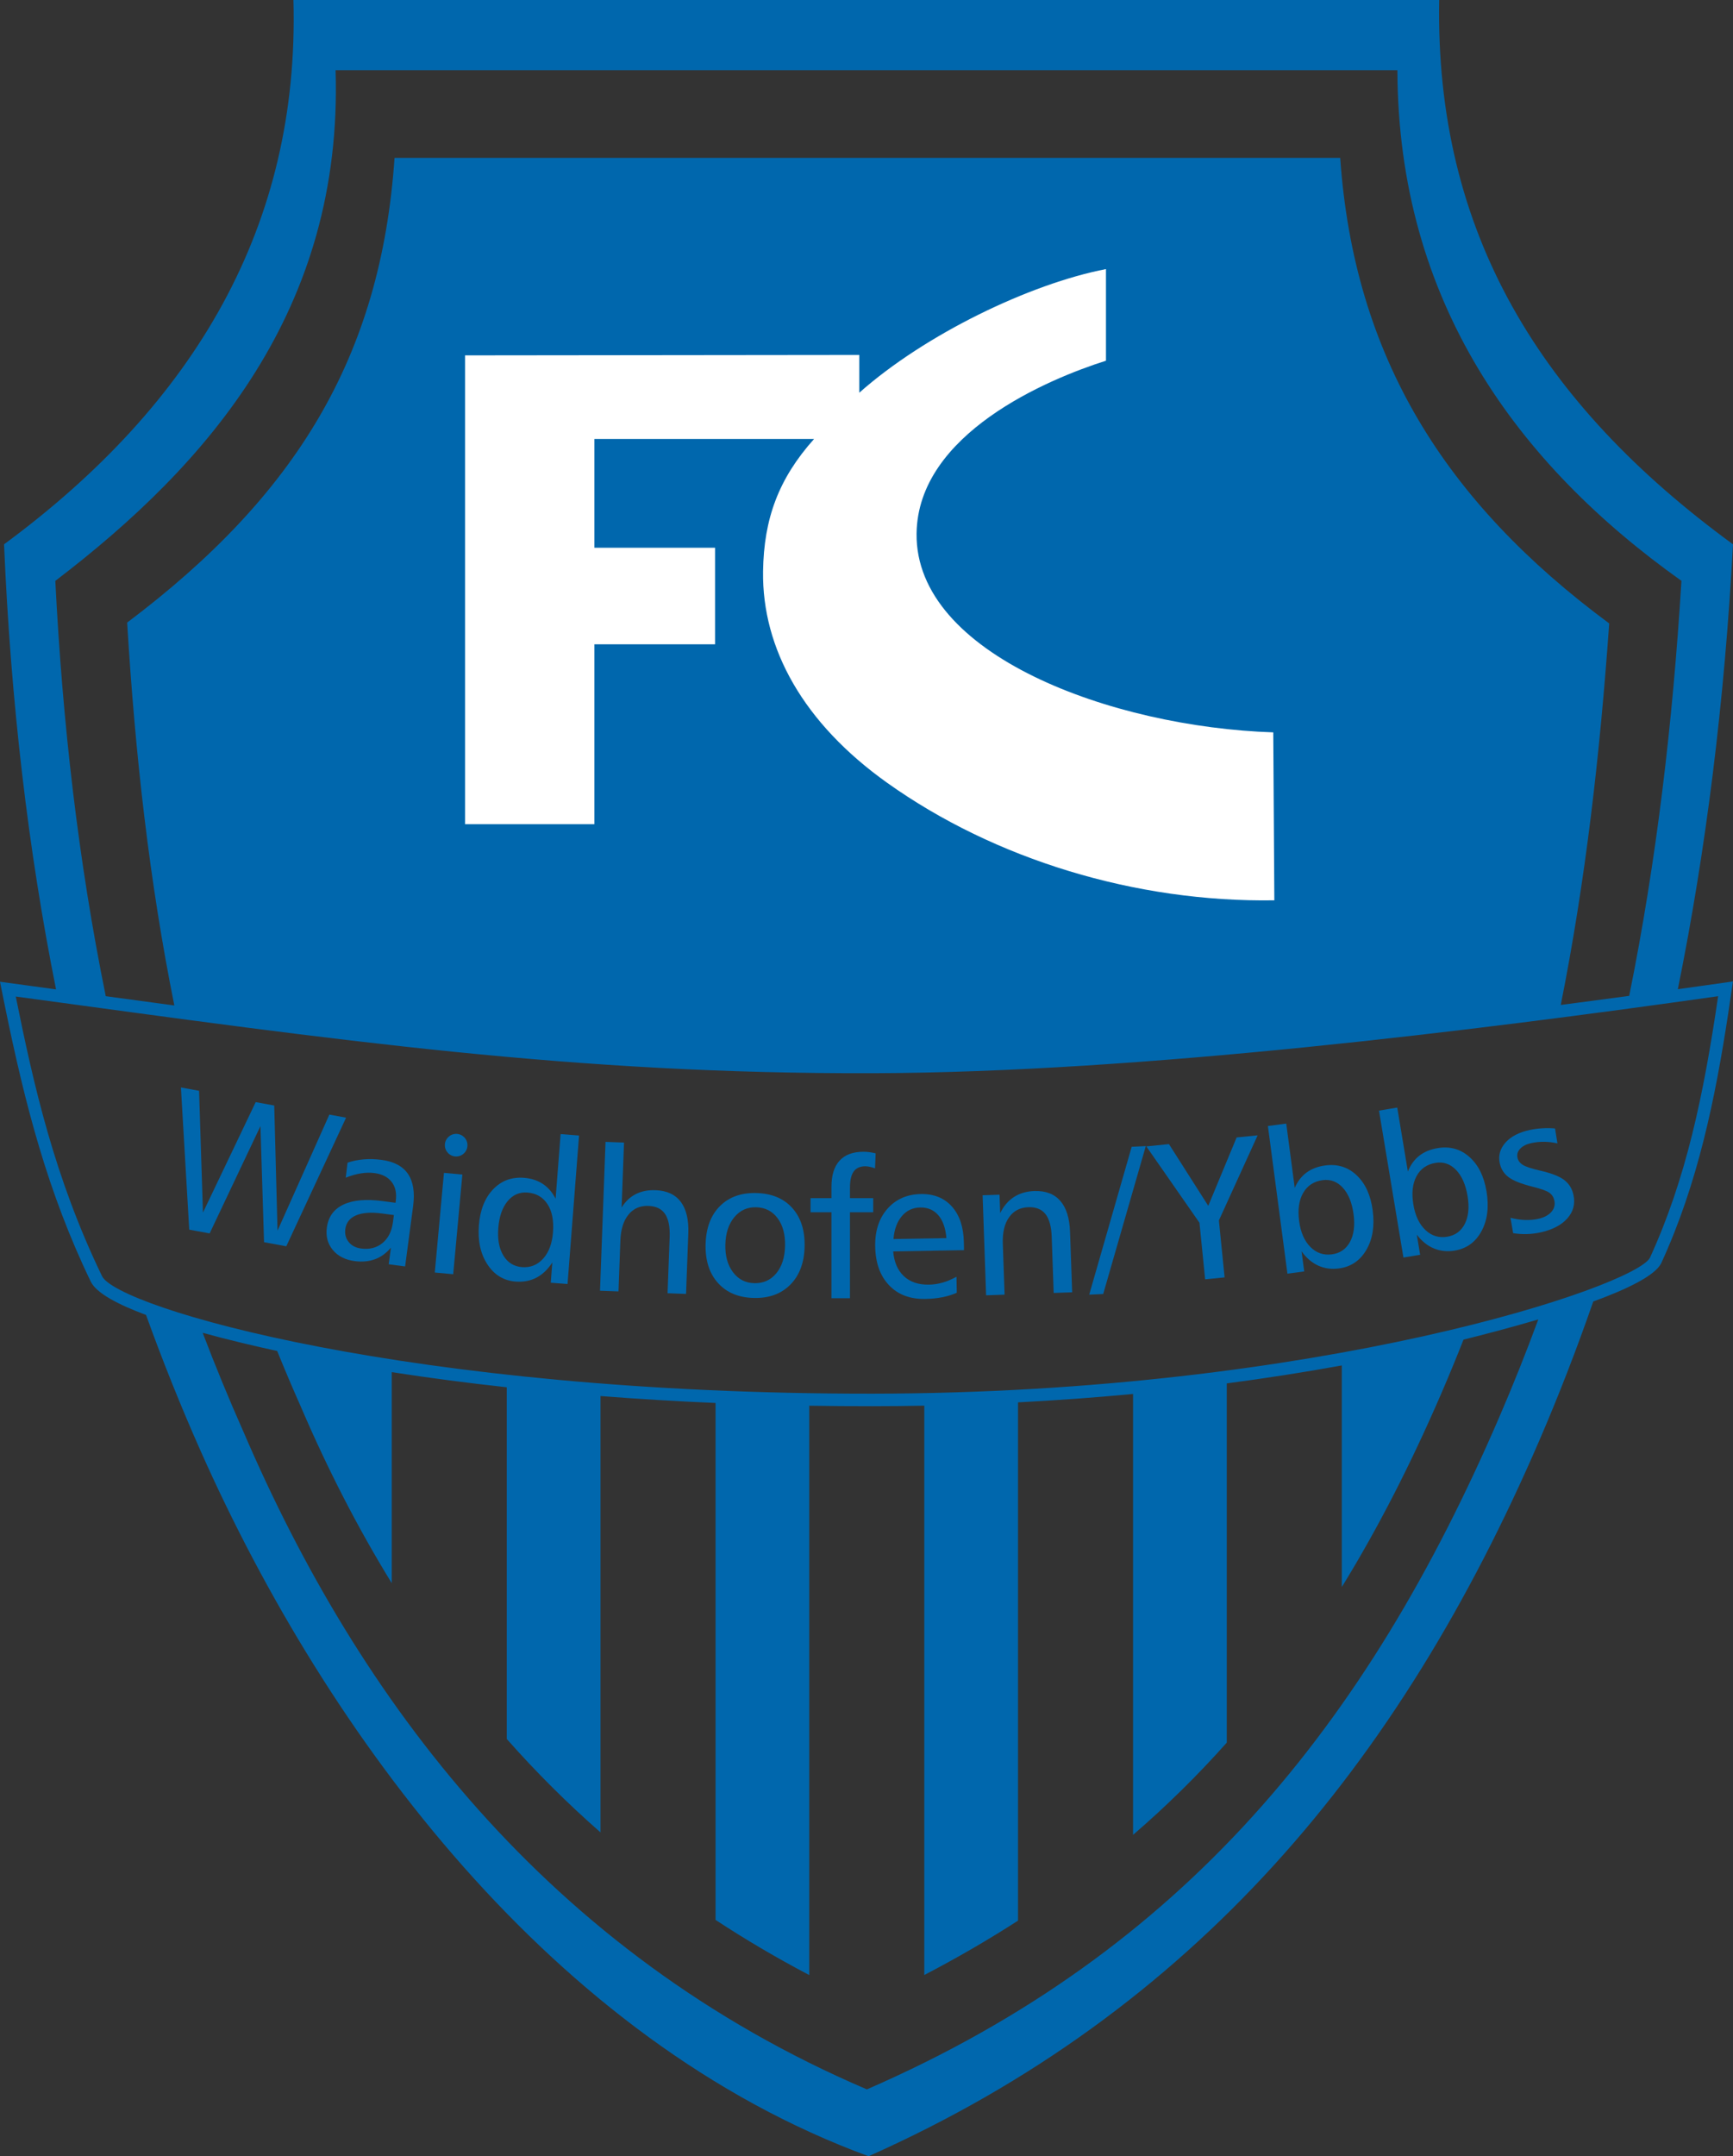
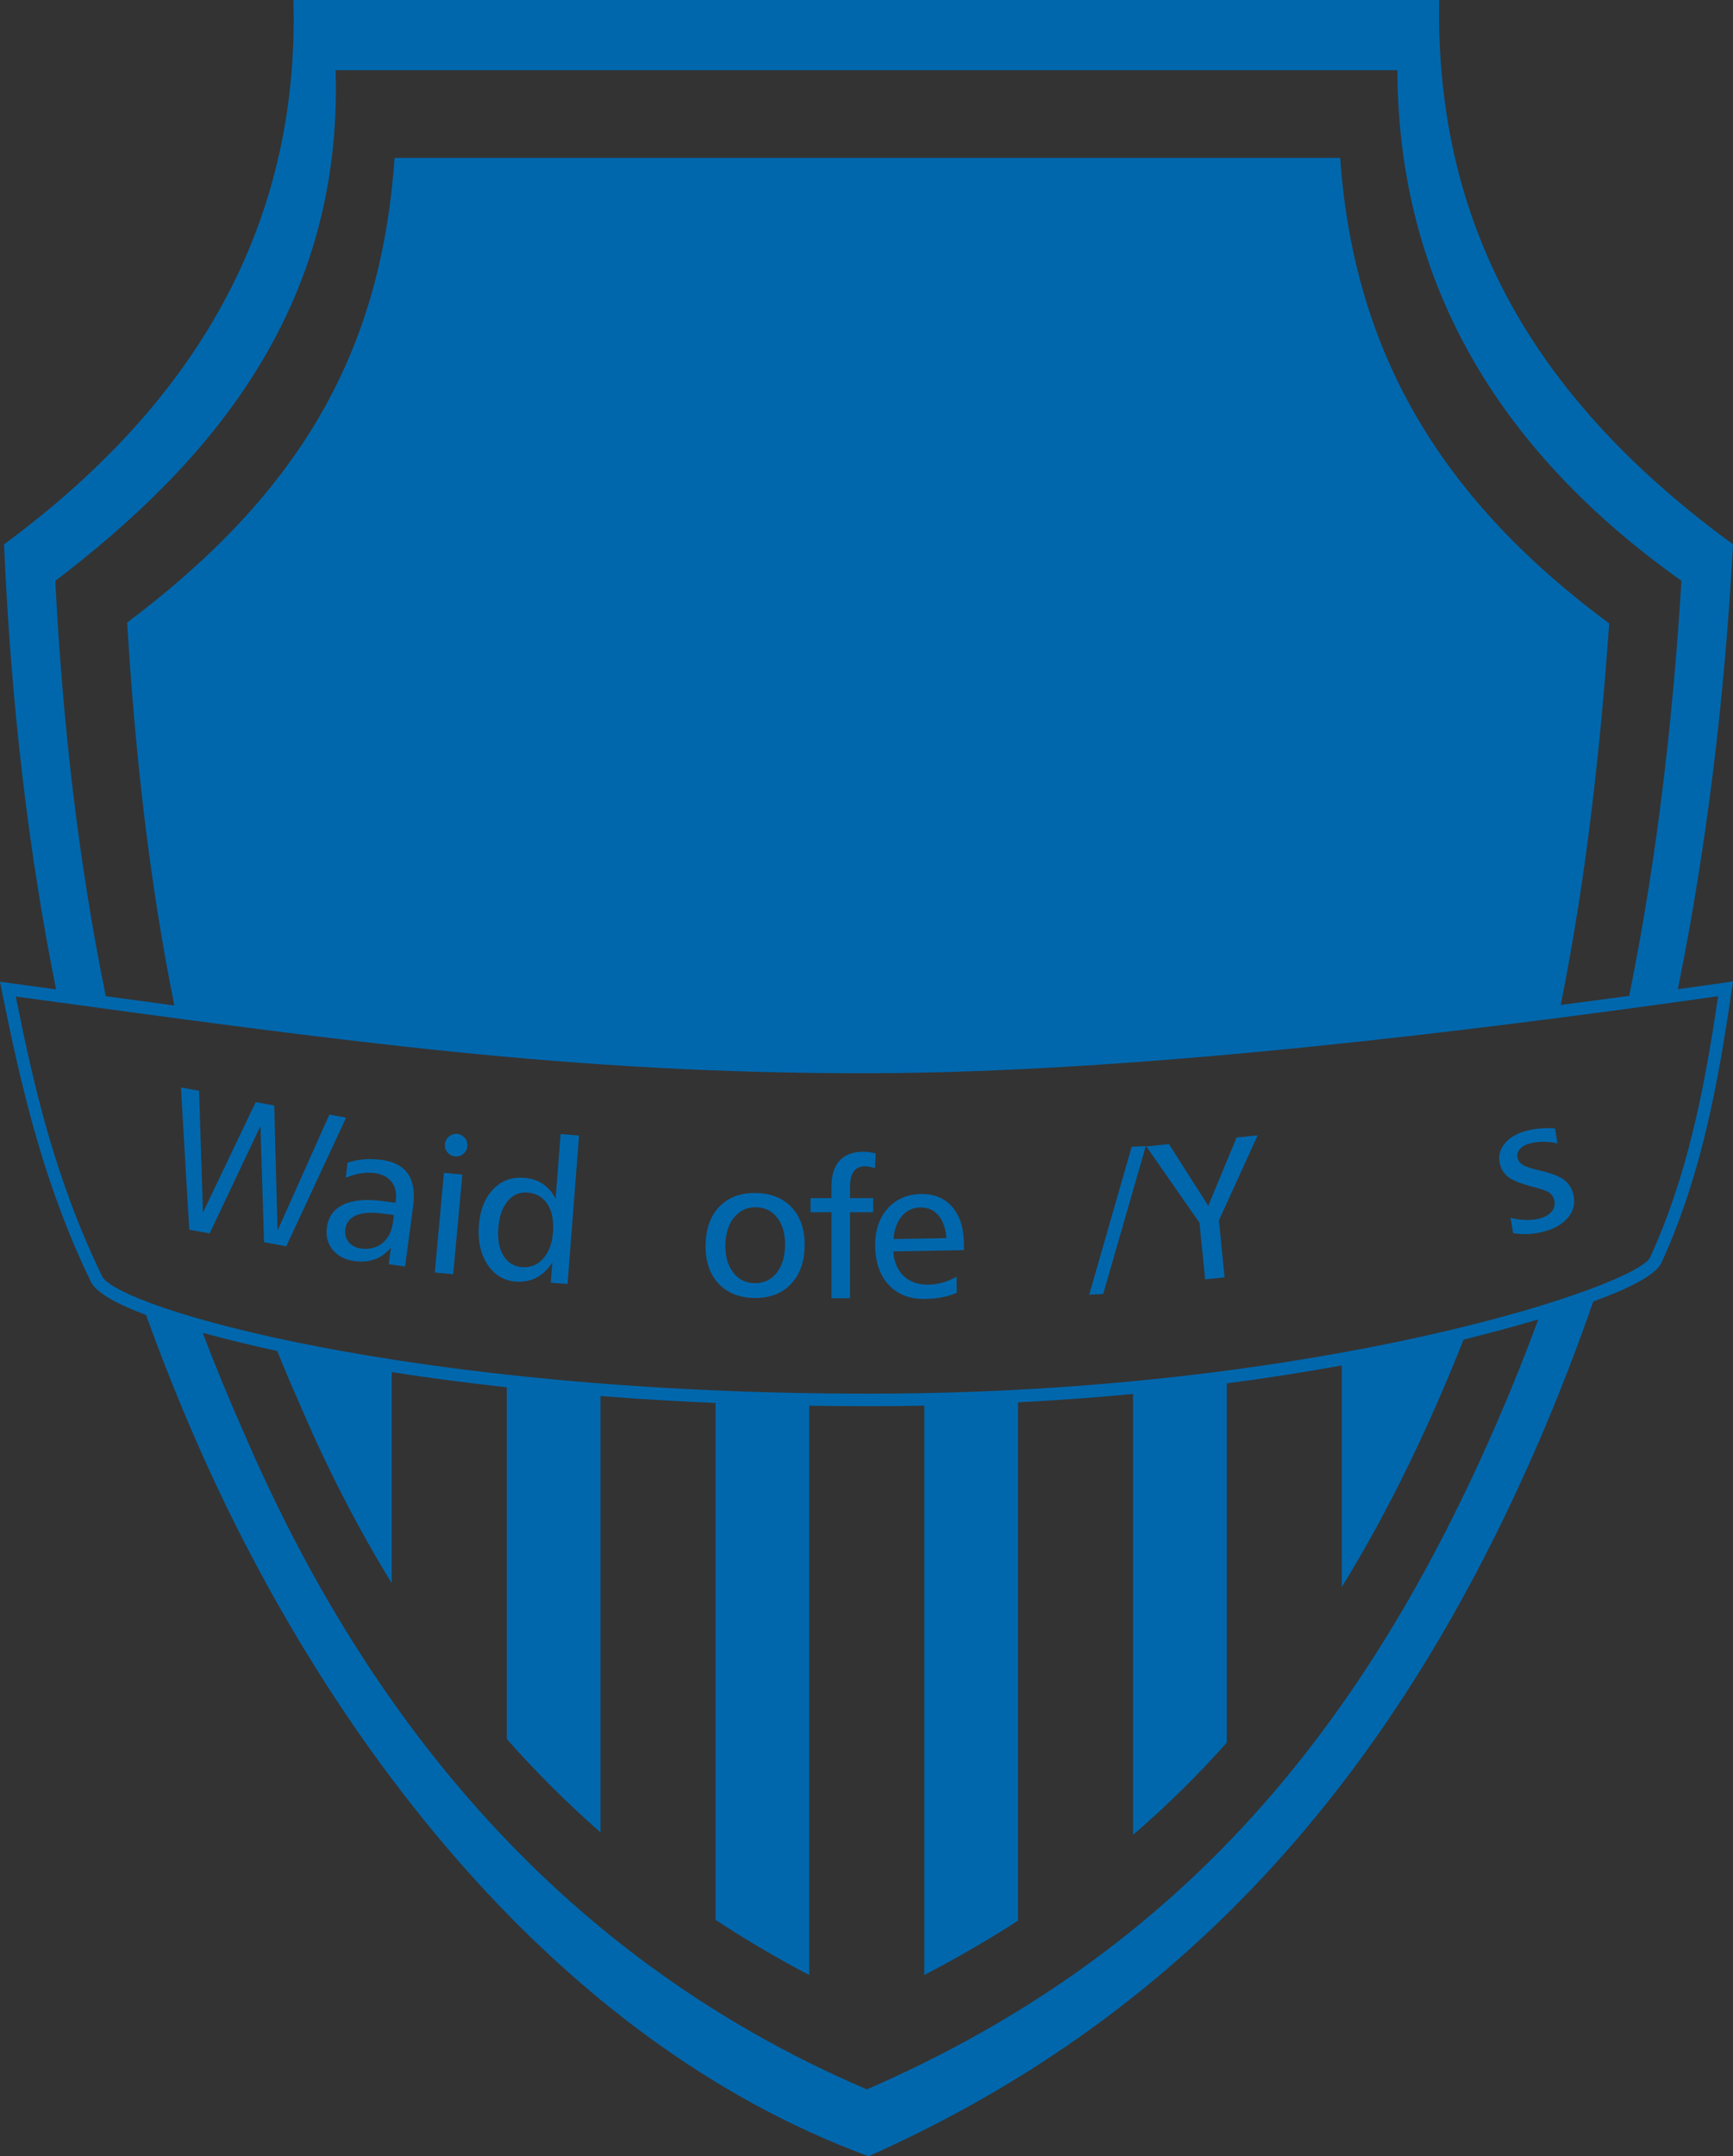
<svg xmlns="http://www.w3.org/2000/svg" version="1.1" id="Ebene_1" x="0px" y="0px" width="455.975px" height="566.929px" viewBox="0 0 455.975 566.929" enable-background="new 0 0 455.975 566.929" xml:space="preserve">
  <rect x="0" y="0" width="455.975" height="566.929" fill="#333333" stroke="none" />
  <path fill-rule="evenodd" clip-rule="evenodd" fill="#0067AD" d="M1.065,143.115C51.357,106.06,78.85,59.226,77.206,0h301.465  c-1.098,61.214,26.713,106.189,77.304,143.115c-2.206,41.132-7.069,80.214-14.512,116.972l6.285-0.878  c2.738-0.385,5.478-0.774,8.215-1.161c-0.405,2.76-0.807,5.522-1.227,8.28c-3.442,22.576-8.006,44.836-17.613,65.723l-0.03,0.066  l-0.033,0.064c-1.648,3.217-8.855,6.734-17.855,10.018c-4.366,12.561-9.098,24.75-14.193,36.555  c-36.739,85.102-90.732,149.988-176.478,188.176C145.452,536.455,86.093,456.402,52.82,381.566  c-5.171-11.631-9.97-23.57-14.395-35.832c-7.372-2.74-13.077-5.738-14.54-8.764c-11.328-23.42-17.306-46.674-22.47-71.858  c-0.475-2.328-0.945-4.658-1.416-6.986c2.234,0.304,4.47,0.609,6.704,0.912l8.044,1.097C7.437,223.66,2.845,184.731,1.065,143.115  L1.065,143.115z M428.664,261.843c7.233-35.711,11.474-72.122,13.747-109.125c-43.21-30.71-74.529-73.375-74.739-134.266H88.297  c1.976,62.895-33.424,103.552-73.742,134.276c1.885,37.167,6.014,73.542,13.271,109.194c6.013,0.82,12.028,1.637,18.045,2.444  c-6.575-32.653-10.313-65.986-12.414-100.673c44.388-33.402,66.768-69.841,70.351-122.176h248.815  c3.659,52.282,27.474,90.369,70.778,122.401c-2.43,34.434-6.229,67.691-12.745,100.313  C416.662,263.452,422.665,262.656,428.664,261.843L428.664,261.843z M404.749,346.908c-7.076,2.096-14.101,3.932-19.68,5.313  c-1.844,4.68-3.771,9.357-5.79,14.031c-7.964,18.447-16.614,35.41-26.233,51.021v-58.262c-10.012,1.814-20.114,3.385-30.266,4.719  v94.453c-7.662,8.6-15.856,16.67-24.66,24.25V366.509c-10.084,0.953-20.186,1.684-30.266,2.207v136.27  c-7.801,5.027-16.009,9.789-24.661,14.297V369.587c-4.563,0.088-9.113,0.131-13.651,0.137c-5.537,0.004-11.075-0.037-16.614-0.125  v149.697c-8.592-4.51-16.807-9.348-24.661-14.508V368.876c-10.1-0.432-20.191-1.035-30.266-1.822v114.73  c-8.761-7.676-16.972-15.863-24.661-24.555v-92.479c-10.109-1.104-20.211-2.416-30.265-3.98v55.484  c-8.877-14.41-16.79-29.811-23.825-46.176l-0.082-0.188c-2.176-4.895-4.252-9.787-6.237-14.68  c-5.645-1.229-12.654-2.863-19.604-4.777c3.34,8.76,6.931,17.475,10.787,26.15c30.144,70.131,79.785,136.781,163.973,172.771  c83.591-36.359,131.641-96.252,166.316-176.576C398.106,364.208,401.548,355.583,404.749,346.908L404.749,346.908z M4.147,262.015  c4.733,23.416,10.197,47.662,22.704,73.52c3.962,8.191,80.551,31.012,202.688,30.895c117.564-0.115,200.723-28.209,204.588-35.752  c9.466-20.674,14.073-42.471,17.935-68.75c-63.809,9.03-151.956,20.031-222.206,20.247  C150.961,282.417,90.045,273.697,4.147,262.015L4.147,262.015z" />
-   <path fill-rule="evenodd" clip-rule="evenodd" fill="#FFFFFF" d="M122.358,93.435l103.733-0.115v9.936  c17.313-15.363,44.899-28.636,64.905-32.508v24.094c-15.245,4.816-49.528,19.156-49.833,45.459  c-0.369,31.831,51.231,50.841,93.851,52.257l0.281,44.158c-36.506,0.577-73.594-10.779-101.815-30.857  c-22.094-15.719-32.991-35.341-32.707-55.63c0.194-13.861,4.092-24.379,13.424-34.819h-57.809v28.608h31.754v25.385h-31.754v47.296  h-34.03V93.435L122.358,93.435z" />
  <polygon fill="#0067AD" points="47.604,285.923 52.379,286.8 53.398,318.824 67.278,289.773 72.156,290.671 73.02,323.576   86.661,293.056 91.061,293.865 75.326,327.681 69.473,326.607 68.528,296.082 55.16,324.294 49.792,323.308 47.604,285.923 " />
  <path fill="#0067AD" d="M100.568,319.064c-2.91-0.387-5.198-0.225-6.869,0.479c-1.672,0.713-2.617,1.918-2.844,3.625  c-0.174,1.307,0.125,2.432,0.889,3.389c0.771,0.957,1.86,1.525,3.263,1.711c2.209,0.295,4.079-0.18,5.61-1.422  c1.523-1.244,2.443-3.061,2.761-5.441l0.257-1.932L100.568,319.064L100.568,319.064z M108.698,317.123l-2.109,15.859l-4.314-0.574  l0.581-4.365c-1.225,1.459-2.638,2.479-4.23,3.051c-1.585,0.582-3.369,0.742-5.327,0.48c-2.486-0.33-4.4-1.307-5.744-2.932  c-1.345-1.625-1.861-3.58-1.556-5.867c0.377-2.84,1.828-4.859,4.339-6.049c2.522-1.199,5.965-1.508,10.331-0.928l3.396,0.451  l0.068-0.51c0.27-2.027-0.091-3.689-1.083-4.975c-0.993-1.287-2.495-2.061-4.504-2.326c-1.135-0.152-2.336-0.127-3.597,0.076  c-1.27,0.201-2.599,0.578-3.978,1.135l0.475-3.963c1.392-0.451,2.823-0.744,4.303-0.865c1.479-0.121,3.032-0.072,4.678,0.146  c3.229,0.43,5.534,1.662,6.923,3.689C108.726,310.683,109.18,313.501,108.698,317.123L108.698,317.123z" />
  <polygon fill="#0067AD" points="116.809,308.373 121.655,308.818 119.244,335.025 114.398,334.58 116.809,308.373 " />
  <path fill="#0067AD" d="M138.775,313.552c-2.091-0.162-3.841,0.596-5.225,2.275c-1.392,1.68-2.206,4.037-2.442,7.068  c-0.231,2.996,0.221,5.416,1.357,7.256c1.128,1.842,2.759,2.844,4.894,3.01c2.212,0.17,4.067-0.578,5.563-2.242  c1.486-1.664,2.35-3.963,2.578-6.908c0.239-3.084-0.244-5.549-1.442-7.402C142.853,314.753,141.093,313.732,138.775,313.552  L138.775,313.552z M147.504,298.181l4.852,0.377l-3.028,39.045l-4.417-0.342l0.413-5.332c-1.176,1.828-2.567,3.158-4.185,4.004  c-1.617,0.84-3.448,1.18-5.486,1.021c-3.12-0.242-5.589-1.738-7.399-4.5c-1.819-2.762-2.57-6.186-2.253-10.27  c0.313-4.035,1.557-7.189,3.73-9.467c2.176-2.275,4.883-3.293,8.141-3.041c1.891,0.148,3.533,0.678,4.942,1.602  c1.401,0.926,2.527,2.221,3.37,3.898L147.504,298.181L147.504,298.181z" />
-   <path fill="#0067AD" d="M159.323,300.228l4.863,0.182l-0.634,17.08c0.978-1.582,2.219-2.76,3.716-3.518  c1.497-0.766,3.232-1.113,5.215-1.039c2.969,0.109,5.178,1.129,6.636,3.063c1.459,1.934,2.116,4.705,1.982,8.318l-0.591,15.893  l-4.864-0.182l0.55-14.791c0.1-2.689-0.306-4.707-1.209-6.053c-0.912-1.336-2.363-2.045-4.362-2.119  c-2.183-0.082-3.943,0.674-5.252,2.279c-1.319,1.594-2.033,3.867-2.142,6.801l-0.498,13.402l-4.863-0.18L159.323,300.228  L159.323,300.228z" />
  <path fill="#0067AD" d="M198.946,317.421c-2.332-0.057-4.25,0.816-5.744,2.615c-1.494,1.801-2.278,4.201-2.35,7.197  c-0.072,2.971,0.596,5.391,2.001,7.26s3.279,2.834,5.611,2.889c2.367,0.059,4.293-0.807,5.77-2.578  c1.476-1.775,2.25-4.168,2.323-7.191c0.073-3.031-0.584-5.477-1.973-7.328S201.313,317.48,198.946,317.421L198.946,317.421z   M198.984,313.681c4.045,0.1,7.202,1.406,9.467,3.926c2.273,2.529,3.353,5.92,3.25,10.184c-0.101,4.227-1.354,7.563-3.763,9.986  c-2.401,2.424-5.61,3.588-9.619,3.49c-4.009-0.096-7.151-1.412-9.415-3.939c-2.273-2.529-3.354-5.92-3.251-10.166  c0.103-4.262,1.345-7.598,3.737-10.014C191.774,314.742,194.975,313.585,198.984,313.681L198.984,313.681z" />
  <path fill="#0067AD" d="M230.392,303.24l-0.157,3.939c-0.542-0.184-1.024-0.318-1.433-0.402c-0.402-0.082-0.769-0.131-1.092-0.131  c-1.407,0-2.431,0.453-3.084,1.355c-0.657,0.906-0.988,2.324-0.988,4.246v2.773h6.117v3.713h-6.117v22.605h-4.867v-22.605h-5.504  v-3.713h5.504v-3.027c0-3.006,0.713-5.281,2.132-6.832c1.42-1.551,3.513-2.334,6.283-2.334c0.498,0,1.014,0.035,1.556,0.105  C229.273,303.003,229.823,303.099,230.392,303.24L230.392,303.24z" />
  <path fill="#0067AD" d="M253.607,326.708l0.035,1.992l-18.634,0.326c0.241,2.809,1.179,4.977,2.814,6.514  c1.644,1.535,3.84,2.273,6.584,2.227c1.214-0.021,2.407-0.199,3.6-0.535c1.19-0.336,2.406-0.855,3.661-1.541l0.072,4.203  c-1.152,0.518-2.413,0.906-3.78,1.176c-1.367,0.277-2.885,0.426-4.536,0.455c-3.993,0.068-7.168-1.135-9.51-3.609  c-2.351-2.477-3.563-5.881-3.64-10.215c-0.07-4.061,1-7.357,3.219-9.879c2.22-2.52,5.15-3.813,8.803-3.877  c3.45-0.059,6.179,1.047,8.193,3.318C252.495,319.527,253.538,322.681,253.607,326.708L253.607,326.708z M249.009,325.531  c-0.222-2.627-0.929-4.633-2.124-6.02c-1.204-1.387-2.798-2.066-4.781-2.031c-1.956,0.035-3.568,0.797-4.819,2.277  c-1.258,1.482-1.992,3.488-2.201,6.016L249.009,325.531L249.009,325.531z" />
-   <path fill="#0067AD" d="M281.543,323.886l0.555,15.893l-4.863,0.17l-0.517-14.793c-0.095-2.689-0.645-4.672-1.643-5.947  c-1.005-1.27-2.504-1.873-4.503-1.803c-2.184,0.076-3.884,0.957-5.075,2.652c-1.2,1.686-1.749,4.004-1.646,6.938l0.468,13.404  l-4.863,0.17l-0.919-26.303l4.453-0.154l0.17,4.854c0.906-1.848,2.115-3.271,3.62-4.242c1.506-0.971,3.288-1.498,5.349-1.57  c2.969-0.102,5.246,0.754,6.84,2.578S281.416,320.271,281.543,323.886L281.543,323.886z" />
  <polygon fill="#0067AD" points="297.764,301.517 301.474,301.337 290.267,340.224 286.584,340.404 297.764,301.517 " />
  <polygon fill="#0067AD" points="301.611,301.414 307.568,300.816 317.909,317.048 325.374,299.066 330.902,298.511 320.707,320.878   322.21,335.857 317.089,336.373 315.597,321.496 301.611,301.414 " />
-   <path fill="#0067AD" d="M348.01,310.292c-2.296,0.303-4.008,1.42-5.12,3.338c-1.112,1.92-1.472,4.391-1.071,7.422  c0.39,2.945,1.377,5.213,2.953,6.803c1.576,1.588,3.47,2.236,5.67,1.945c2.13-0.281,3.706-1.361,4.744-3.244  c1.027-1.891,1.352-4.305,0.962-7.25c-0.402-3.039-1.337-5.375-2.811-6.996C351.87,310.689,350.089,310.017,348.01,310.292  L348.01,310.292z M333.603,296.06l4.825-0.639l2.235,16.9c0.751-1.723,1.798-3.068,3.132-4.047c1.333-0.977,2.971-1.59,4.92-1.85  c3.214-0.424,5.963,0.438,8.239,2.586c2.286,2.156,3.688,5.225,4.216,9.219c0.545,4.113-0.011,7.578-1.673,10.408  c-1.653,2.828-4.056,4.449-7.199,4.865c-1.984,0.264-3.807,0.012-5.468-0.748c-1.669-0.758-3.13-2.01-4.375-3.758l0.701,5.301  l-4.417,0.586L333.603,296.06L333.603,296.06z" />
-   <path fill="#0067AD" d="M377.705,305.751c-2.284,0.381-3.958,1.555-5.006,3.51c-1.047,1.953-1.325,4.438-0.822,7.453  c0.487,2.93,1.55,5.162,3.178,6.699c1.629,1.535,3.542,2.121,5.731,1.756c2.12-0.354,3.659-1.486,4.634-3.402  c0.965-1.922,1.207-4.346,0.72-7.275c-0.504-3.025-1.516-5.33-3.044-6.898C381.576,306.021,379.774,305.408,377.705,305.751  L377.705,305.751z M362.831,292.009l4.801-0.801l2.798,16.816c0.694-1.744,1.695-3.125,2.995-4.146  c1.301-1.023,2.917-1.691,4.855-2.012c3.198-0.533,5.975,0.236,8.322,2.309c2.356,2.078,3.859,5.096,4.521,9.07  c0.682,4.094,0.242,7.578-1.324,10.459c-1.558,2.883-3.905,4.584-7.034,5.104c-1.974,0.33-3.804,0.137-5.488-0.564  c-1.693-0.703-3.196-1.904-4.498-3.611l0.878,5.275l-4.396,0.73L362.831,292.009L362.831,292.009z" />
  <path fill="#0067AD" d="M409.149,296.699l0.632,3.93c-1.146-0.264-2.285-0.406-3.432-0.422c-1.146-0.014-2.276,0.094-3.396,0.332  c-1.299,0.277-2.294,0.766-2.957,1.471c-0.673,0.697-0.915,1.49-0.726,2.379c0.168,0.787,0.642,1.416,1.414,1.896  c0.771,0.479,2.281,0.979,4.517,1.494c2.969,0.682,5.09,1.498,6.36,2.469c1.269,0.961,2.085,2.279,2.442,3.955  c0.497,2.332-0.048,4.387-1.635,6.164c-1.578,1.775-3.978,3.01-7.182,3.691c-1.171,0.25-2.349,0.387-3.539,0.416  s-2.363-0.061-3.519-0.242l-0.701-4.041c1.288,0.334,2.553,0.529,3.769,0.572c1.224,0.043,2.366-0.047,3.435-0.275  c1.572-0.336,2.747-0.943,3.526-1.814c0.787-0.873,1.053-1.887,0.81-3.031c-0.183-0.855-0.612-1.531-1.299-2.029  c-0.678-0.498-2.132-1.029-4.366-1.578c-2.982-0.75-5.098-1.578-6.339-2.5c-1.242-0.926-2.031-2.148-2.359-3.689  c-0.43-2.016,0.077-3.83,1.513-5.439c1.436-1.602,3.576-2.711,6.413-3.314c1.035-0.221,2.11-0.369,3.222-0.436  C406.862,296.578,407.992,296.597,409.149,296.699L409.149,296.699z" />
  <path fill-rule="evenodd" clip-rule="evenodd" fill="#0067AD" d="M120.021,298.123c1.641,0,2.973,1.332,2.973,2.975  c0,1.641-1.332,2.973-2.973,2.973c-1.642,0-2.974-1.332-2.974-2.973C117.047,299.455,118.379,298.123,120.021,298.123  L120.021,298.123z" />
</svg>